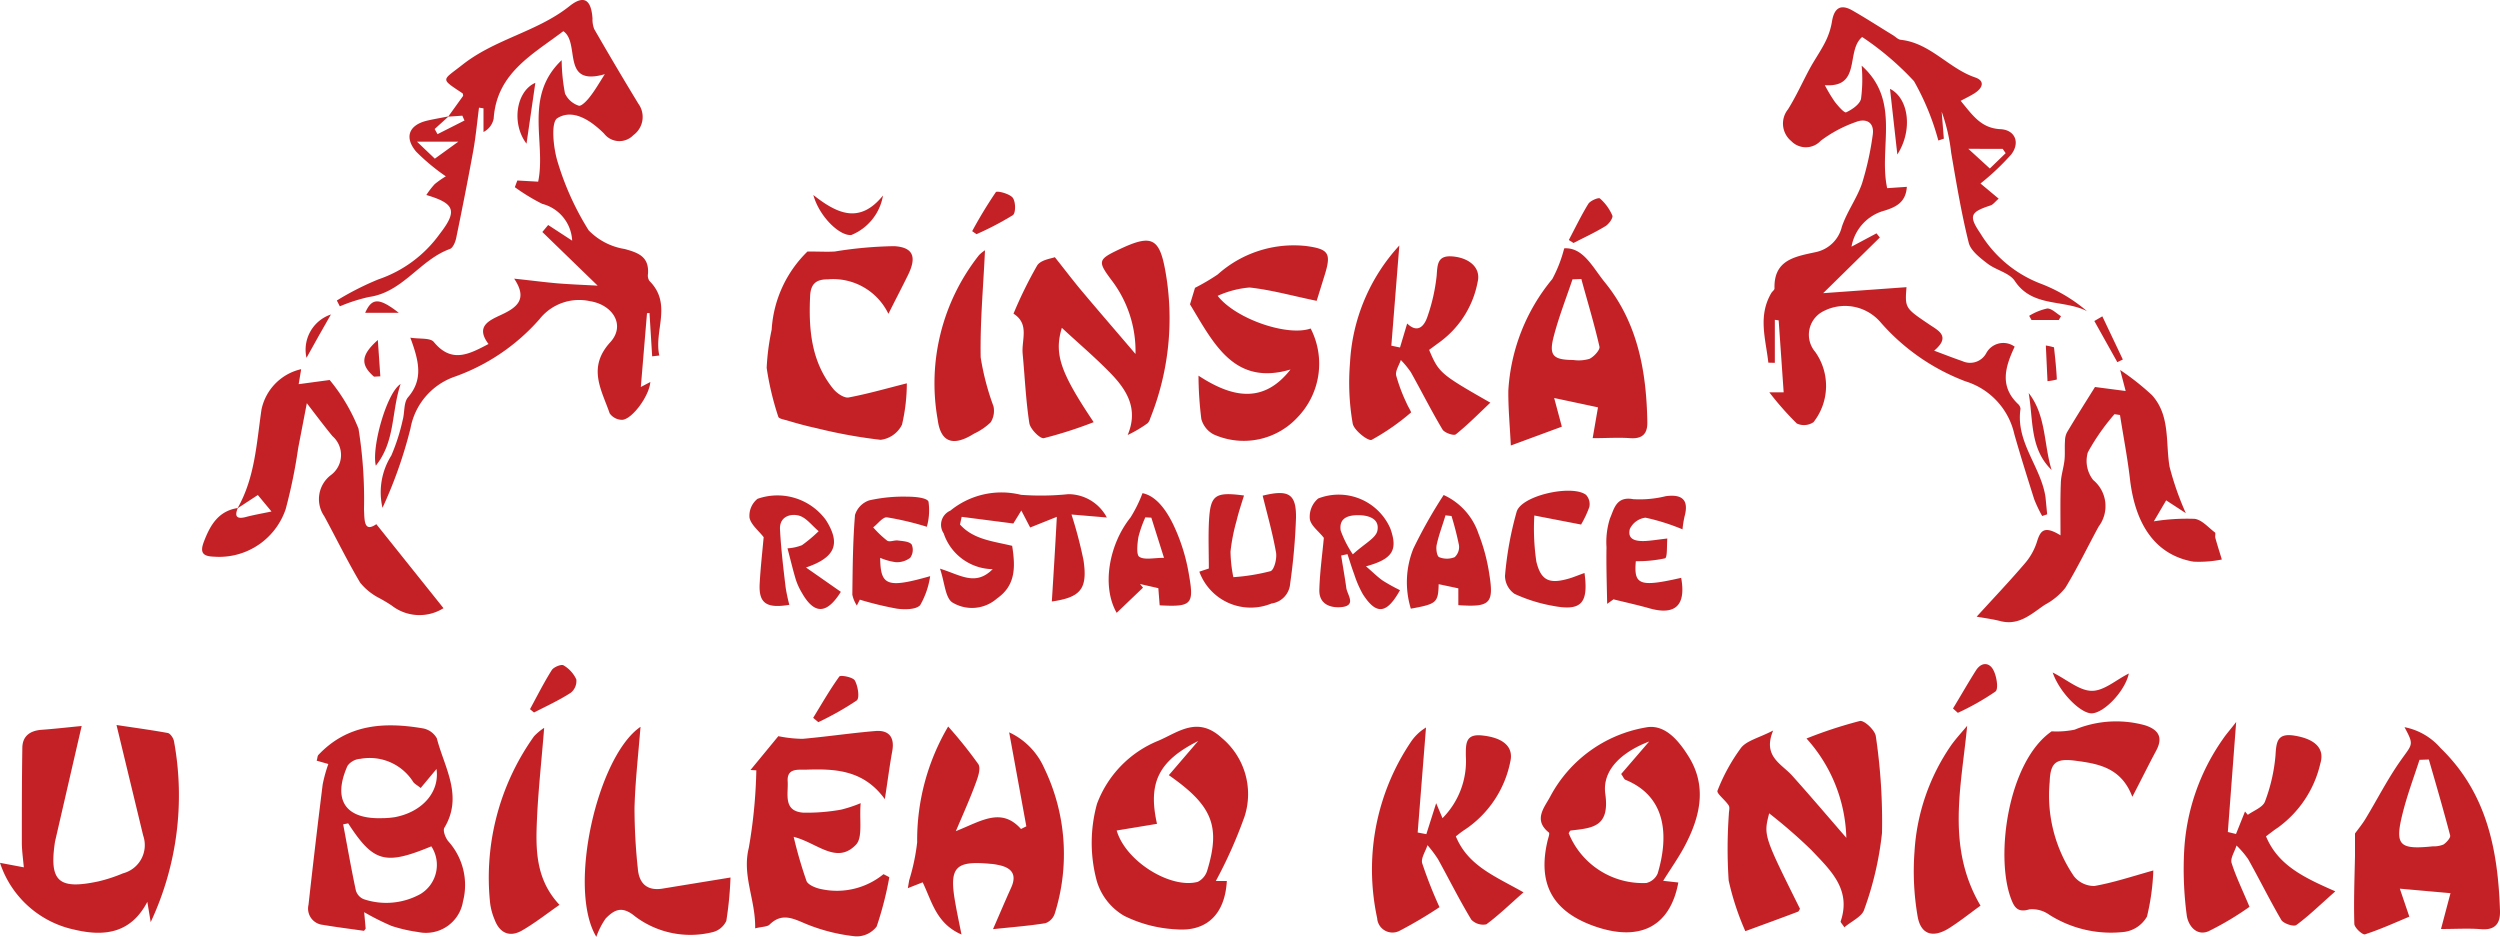
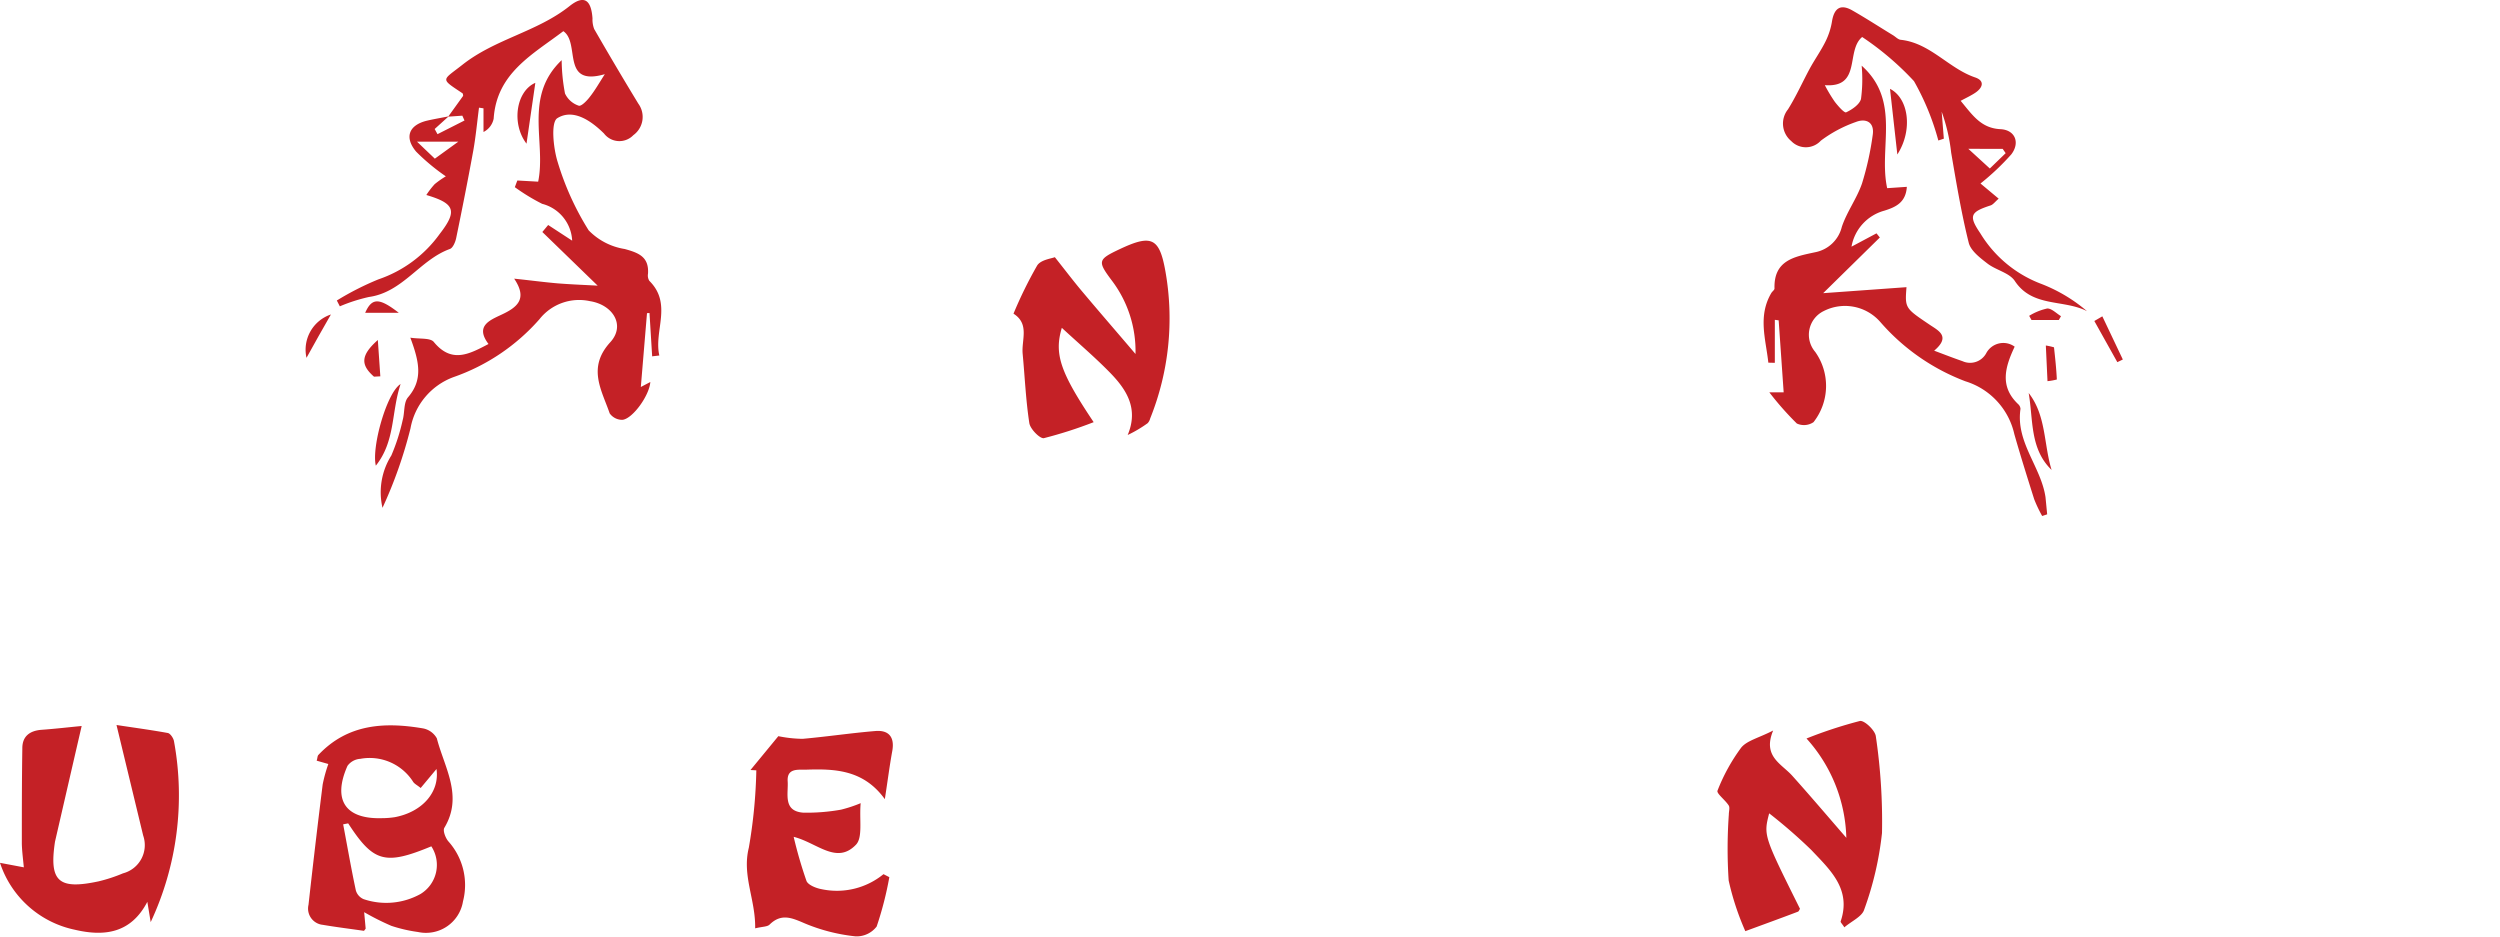
<svg xmlns="http://www.w3.org/2000/svg" width="150" height="56.21" viewBox="0 0 150 56.21">
  <defs />
  <g fill="#c42126">
    <path d="M122.53 30.96a8.04 8.04 0 01-.48-1.01c-.41-1.3-.82-2.6-1.19-3.9a4.3 4.3 0 00-2.93-3.17 12.73 12.73 0 01-5.12-3.57 2.81 2.81 0 00-3.4-.64 1.58 1.58 0 00-.5 2.44 3.52 3.52 0 01-.1 4.22 1.02 1.02 0 01-1 .08 18.1 18.1 0 01-1.65-1.87h.86l-.3-4.32-.23-.03v2.58l-.39-.01c-.15-1.4-.64-2.79.18-4.18.06-.1.19-.18.19-.27-.05-1.71 1.21-1.91 2.46-2.18a2.04 2.04 0 001.58-1.52c.3-.9.9-1.7 1.21-2.6a17.88 17.88 0 00.64-2.89c.13-.79-.4-1.04-1.01-.8a7.82 7.82 0 00-2.1 1.12 1.22 1.22 0 01-1.78.02 1.36 1.36 0 01-.19-1.9c.5-.8.88-1.66 1.33-2.49.3-.54.66-1.05.93-1.6a4.23 4.23 0 00.38-1.19c.13-.78.5-1.06 1.21-.66.84.48 1.64 1 2.46 1.5.16.1.3.26.47.27 1.77.2 2.86 1.72 4.46 2.26.57.2.45.6.02.9-.26.18-.55.31-.9.5.7.84 1.21 1.64 2.38 1.7.88.04 1.2.8.66 1.51a14.8 14.8 0 01-1.85 1.75l1.09.91c-.21.18-.32.34-.47.4-1.23.4-1.35.62-.63 1.68a7.28 7.28 0 003.57 3 9.47 9.47 0 012.83 1.67c-1.4-.72-3.27-.21-4.33-1.81-.33-.5-1.14-.65-1.66-1.06-.44-.34-1-.77-1.11-1.25-.44-1.77-.74-3.58-1.05-5.39a10.78 10.78 0 00-.57-2.46l.13 1.62-.33.11a15.17 15.17 0 00-1.46-3.56 17.4 17.4 0 00-3.11-2.65c-1 .83-.02 3.05-2.24 2.89a8.96 8.96 0 00.6 1c.2.26.57.68.68.63.36-.17.8-.47.89-.8a9 9 0 00.04-2c2.38 2.13 1 4.91 1.53 7.35l1.18-.08c-.06.95-.68 1.22-1.35 1.43a2.73 2.73 0 00-1.97 2.16l1.5-.8.2.25-3.4 3.34 5-.36c-.1 1.27-.08 1.26 1.4 2.26.5.34 1.28.69.26 1.55.61.23 1.15.44 1.7.63a1.1 1.1 0 001.42-.47 1.16 1.16 0 011.71-.4c-.58 1.23-.91 2.38.2 3.44a.43.43 0 01.15.29c-.3 2 1.23 3.47 1.5 5.3l.1 1.03zM118.1 8.93l1.29 1.18.95-.92-.18-.26zM26.89 7l.9-1.25c-.01-.03 0-.13-.05-.16-1.35-.9-1.22-.74 0-1.7 1.97-1.56 4.5-1.98 6.44-3.53.86-.68 1.29-.38 1.37.74a1.6 1.6 0 00.1.64Q36.95 4 38.3 6.22A1.35 1.35 0 0138 8.11a1.16 1.16 0 01-1.76-.1c-.78-.77-1.85-1.51-2.8-.92-.4.25-.24 1.8.02 2.63a16.79 16.79 0 001.86 4.1 3.85 3.85 0 002.16 1.12c.84.23 1.47.47 1.4 1.49a.6.6 0 00.08.42c1.4 1.39.26 3 .6 4.48l-.43.05-.16-2.6-.15.01-.37 4.43.57-.3c-.06.82-1.06 2.2-1.67 2.27a.92.92 0 01-.77-.39c-.48-1.4-1.36-2.74.04-4.27.92-1.01.16-2.24-1.22-2.46a3.03 3.03 0 00-3.03 1.08 12.19 12.19 0 01-5.17 3.48 4.05 4.05 0 00-2.57 3.07 26.89 26.89 0 01-1.68 4.77 4.14 4.14 0 01.53-3.14 11.88 11.88 0 00.68-2.12c.13-.46.05-1.05.32-1.37.92-1.07.67-2.15.14-3.58.57.09 1.2 0 1.41.26 1.07 1.3 2.12.73 3.28.12-.81-1.07.06-1.42.76-1.75.95-.44 1.61-.94.78-2.17.97.1 1.78.21 2.59.28.87.07 1.74.1 2.42.14l-3.32-3.22.35-.42 1.44.94a2.4 2.4 0 00-1.8-2.21 11.85 11.85 0 01-1.64-1l.15-.4 1.25.07c.49-2.37-.89-5.1 1.41-7.29a11.18 11.18 0 00.2 2 1.39 1.39 0 00.82.73c.15.06.5-.3.68-.54.3-.38.55-.82.89-1.35-2.66.77-1.45-1.87-2.49-2.58-1.84 1.4-4 2.51-4.18 5.25a1.15 1.15 0 01-.61.8V6.5l-.27-.04c-.11.85-.19 1.71-.34 2.56-.32 1.76-.67 3.52-1.03 5.27-.05.24-.2.59-.38.65-1.8.65-2.82 2.6-4.86 2.88a10.07 10.07 0 00-1.74.56l-.18-.35a17.07 17.07 0 012.5-1.27 7.5 7.5 0 003.67-2.72c1.07-1.38.93-1.83-.8-2.34a5 5 0 01.5-.65 5.45 5.45 0 01.67-.47 12.42 12.42 0 01-1.78-1.48c-.73-.87-.43-1.6.65-1.86.43-.1.86-.17 1.3-.26l-.84.76.17.31 1.62-.82-.13-.29zm-1.87 1.5l1.07 1.02L27.5 8.5zM108 54.53c-.04.06-.07.15-.12.17-1.05.4-2.1.78-3.16 1.17a16.08 16.08 0 01-1-3.04 28.87 28.87 0 01.01-3.96c0-.18.07-.4 0-.53-.2-.33-.75-.73-.68-.9a11.13 11.13 0 011.42-2.58c.35-.43 1.05-.58 1.92-1.03-.65 1.56.5 1.99 1.15 2.72 1.05 1.17 2.07 2.37 3.24 3.72a9.23 9.23 0 00-2.39-5.96 26.6 26.6 0 013.2-1.05c.26-.06.92.56.96.92a34.86 34.86 0 01.37 5.8 19.46 19.46 0 01-1.07 4.6c-.13.42-.76.69-1.19 1.06-.12-.2-.24-.3-.22-.36.66-1.94-.65-3.1-1.76-4.28a30.94 30.94 0 00-2.53-2.2c-.34 1.33-.34 1.33 1.85 5.73zM9.04 55.32l-.2-1.21c-.98 1.88-2.56 2.1-4.37 1.67A6.02 6.02 0 010 51.77l1.43.27c-.05-.53-.11-.97-.12-1.42 0-1.91 0-3.82.03-5.73 0-.7.43-1.04 1.13-1.1.84-.06 1.69-.16 2.43-.23A10950.15 10950.15 0 003.3 50.5c-.36 2.38.2 2.9 2.62 2.38a9.36 9.36 0 001.46-.48 1.75 1.75 0 001.21-2.27l-1.6-6.63c.98.15 2.03.29 3.08.48.15.03.34.31.37.5a17.93 17.93 0 01-1.4 10.85zM21.85 54.73l.09.99-.1.13c-.83-.12-1.65-.22-2.47-.36a.98.98 0 01-.86-1.2q.4-3.61.85-7.22a8.85 8.85 0 01.34-1.23l-.7-.2c.05-.14.04-.27.1-.34 1.75-1.86 3.95-1.99 6.26-1.6a1.2 1.2 0 01.85.6c.45 1.75 1.6 3.46.45 5.37-.1.17.07.61.24.81a3.92 3.92 0 01.88 3.6 2.25 2.25 0 01-2.7 1.84 8.85 8.85 0 01-1.6-.37 15.38 15.38 0 01-1.63-.82zm3.39-7.45c-.2-.17-.39-.25-.47-.4a3.09 3.09 0 00-3.15-1.35 1.03 1.03 0 00-.77.42c-.91 2.05-.13 3.21 2.07 3.14a5.08 5.08 0 00.77-.06c1.64-.31 2.7-1.5 2.5-2.89zM20.9 49.4l-.31.06c.25 1.32.48 2.65.76 3.96a.81.81 0 00.47.53 4.24 4.24 0 003.41-.31 2.04 2.04 0 00.65-2.86c-2.78 1.15-3.47.96-4.99-1.38zM63.29 15.43c.59.74 1.08 1.39 1.6 2.01 1.04 1.24 2.1 2.46 3.24 3.8a7.01 7.01 0 00-1.43-4.42c-.86-1.15-.83-1.25.48-1.87 1.91-.9 2.39-.7 2.75 1.36a16.1 16.1 0 01-.92 8.8.64.64 0 01-.15.28 7.49 7.49 0 01-1.2.71c.66-1.56-.05-2.69-1-3.68-.9-.93-1.89-1.77-2.95-2.75-.48 1.59-.07 2.7 1.91 5.66a25.65 25.65 0 01-2.99.96c-.23.04-.81-.54-.87-.9-.21-1.37-.27-2.77-.4-4.16-.08-.83.43-1.79-.55-2.41a25.48 25.48 0 011.42-2.89c.22-.35.88-.42 1.06-.5zM45.31 55.7c.03-1.73-.8-3.16-.38-4.84a30.7 30.7 0 00.45-4.64l-.35-.02 1.67-2.03a7.72 7.72 0 001.46.16c1.46-.13 2.92-.35 4.38-.47.79-.06 1.14.37 1 1.18-.16.87-.27 1.74-.45 2.91-1.27-1.76-2.98-1.83-4.73-1.77-.49.01-1.15-.1-1.1.7.05.74-.3 1.79.94 1.88a11.66 11.66 0 002.26-.18 8 8 0 001.18-.39c-.09.99.14 2.07-.29 2.5-1.16 1.2-2.33-.13-3.73-.48a26.18 26.18 0 00.77 2.65c.1.24.57.43.9.49a4.42 4.42 0 003.72-.9l.35.18a20.5 20.5 0 01-.76 2.96 1.51 1.51 0 01-1.28.59 10.82 10.82 0 01-2.97-.75c-.8-.34-1.45-.67-2.18.05-.14.13-.4.11-.86.22z" />
-     <path d="M125.7 23.22l1.84.24-.33-1.26a15.35 15.35 0 011.91 1.51c1.1 1.22.81 2.82 1.05 4.28a17.41 17.41 0 00.98 2.8l-1.18-.77-.74 1.26a12.6 12.6 0 012.44-.15c.44.05.83.52 1.23.82.05.04-.01.22.02.32.12.44.26.87.39 1.3a6.97 6.97 0 01-1.7.13c-2.2-.38-3.48-2.11-3.81-4.94-.15-1.3-.4-2.58-.6-3.86l-.33-.05a13.03 13.03 0 00-1.6 2.29 1.85 1.85 0 00.32 1.66 2.03 2.03 0 01.33 2.79c-.67 1.23-1.28 2.5-2 3.68a3.88 3.88 0 01-1.22 1.01c-.79.53-1.52 1.25-2.62 1-.45-.12-.9-.18-1.48-.28 1.04-1.14 1.98-2.13 2.87-3.17a3.71 3.71 0 00.74-1.3c.2-.65.4-1.04 1.42-.41 0-1.2-.02-2.17.02-3.13.01-.47.17-.92.22-1.39.04-.38 0-.77.03-1.16a1.13 1.13 0 01.12-.5c.56-.94 1.15-1.87 1.68-2.72zM14.25 30.5c1.05-1.84 1.14-3.9 1.44-5.93a3.14 3.14 0 012.38-2.42l-.15.9 1.86-.25a10.87 10.87 0 011.73 2.92 26.64 26.64 0 01.33 4.83c.03.7 0 1.41.74.9l4.03 5.04a2.71 2.71 0 01-3.11-.16 8.95 8.95 0 00-.83-.49 3.57 3.57 0 01-1.06-.88c-.77-1.3-1.43-2.65-2.15-3.98a1.81 1.81 0 01.4-2.48 1.5 1.5 0 00.09-2.33c-.46-.56-.9-1.14-1.54-1.98l-.52 2.7a31.35 31.35 0 01-.75 3.66 4.21 4.21 0 01-4.3 2.85c-.66-.02-.86-.23-.61-.89.38-1 .87-1.85 2.04-2.03-.22.52-.05.68.48.54.45-.12.91-.2 1.54-.33l-.82-.99zM60.55 43.94a4.25 4.25 0 012.1 2.14 11.86 11.86 0 01.64 8.72.92.92 0 01-.56.59c-.97.16-1.95.23-3.15.36.42-.96.74-1.72 1.08-2.47.39-.84.01-1.24-.8-1.39-.14-.03-.28-.05-.43-.06-2.12-.2-2.49.2-2.12 2.3.1.58.22 1.15.38 1.94-1.52-.66-1.77-1.98-2.33-3.13l-.89.35.08-.47a12.46 12.46 0 00.48-2.28 13.42 13.42 0 011.86-6.95 26.24 26.24 0 011.81 2.26c.16.25-.02.77-.15 1.12-.32.88-.7 1.73-1.2 2.9 1.52-.6 2.72-1.46 3.91-.13l.32-.16zM72.95 52.86h.66c-.11 1.97-1.19 3.05-3.03 2.9a7.89 7.89 0 01-3.13-.81 3.6 3.6 0 01-1.64-2.08 8.78 8.78 0 01.01-4.64 6.56 6.56 0 013.69-3.79c1.19-.51 2.35-1.5 3.8-.16a4.38 4.38 0 011.37 4.69 27.52 27.52 0 01-1.73 3.89zM67 49.83c.54 1.86 3.25 3.52 4.87 3.08a1.13 1.13 0 00.57-.7c.8-2.65.3-3.88-2.31-5.7l1.76-2.05c-2.39 1.2-3.02 2.52-2.47 4.97zM99.8 52.85l.9.1c-.5 2.7-2.38 3.61-5.18 2.57-2.4-.9-3.26-2.53-2.67-5.06.04-.17.15-.46.08-.51-.95-.76-.26-1.51.08-2.15a8.03 8.03 0 015.72-4.15c1.16-.24 2 .8 2.58 1.73 1.13 1.8.7 3.62-.22 5.37-.37.7-.84 1.36-1.3 2.1zm-.85-8.36c-1.5.57-2.85 1.63-2.63 3.16.27 1.97-.77 2.03-2.07 2.18-.05 0-.09.1-.13.16a4.8 4.8 0 004.66 2.99.99.99 0 00.68-.57c.6-2 .68-4.55-1.93-5.62-.09-.04-.13-.17-.26-.35zM143.99 53.32l.57 1.68c-.86.36-1.74.76-2.66 1.06-.14.05-.64-.4-.64-.63-.04-1.35.01-2.7.04-4.07v-1.35c.18-.25.43-.55.63-.88.72-1.19 1.35-2.44 2.16-3.57.67-.94.75-.87.18-1.93a3.82 3.82 0 012.16 1.25c2.79 2.7 3.45 6.13 3.57 9.78.02.76-.3 1.16-1.14 1.09-.76-.06-1.52-.01-2.4-.01l.57-2.15zm1.74-7.75l-.56.02c-.34 1.05-.73 2.09-1 3.16-.5 1.97-.24 2.24 1.8 2.03a1.51 1.51 0 00.64-.11c.18-.12.43-.4.4-.54-.4-1.53-.84-3.04-1.28-4.56zM129.2 52.23a13.9 13.9 0 01-.38 2.76 1.85 1.85 0 01-1.33.92 6.92 6.92 0 01-4.54-1.03 1.76 1.76 0 00-1.18-.32c-.72.22-.92-.13-1.12-.67-.94-2.55-.17-8.2 2.45-10.01a5.41 5.41 0 001.38-.1 6.5 6.5 0 014.23-.26c.76.25 1.1.69.67 1.5-.45.84-.87 1.69-1.44 2.79-.66-1.76-2.05-1.99-3.44-2.17-1.16-.15-1.48.13-1.52 1.28a8.6 8.6 0 001.46 5.66 1.56 1.56 0 001.22.58c1.14-.2 2.25-.57 3.53-.93zM140.12 53.48c-.93.82-1.6 1.48-2.34 2.02-.16.12-.77-.09-.9-.3-.7-1.2-1.31-2.44-1.99-3.65a5.38 5.38 0 00-.7-.82c-.1.35-.37.74-.3 1.03.26.83.65 1.62 1.08 2.65a17.97 17.97 0 01-2.47 1.47c-.74.3-1.23-.38-1.3-1a21.02 21.02 0 01-.15-3.83 12.85 12.85 0 012.32-6.7c.2-.3.44-.56.8-1.03l-.5 6.6.49.12.54-1.35.17.2c.36-.26.9-.45 1.03-.8a10.27 10.27 0 00.63-2.76c.05-.83.1-1.36 1.15-1.19 1.2.2 1.82.75 1.54 1.67a6.56 6.56 0 01-2.58 3.87c-.22.14-.41.3-.68.5.72 1.73 2.24 2.46 4.16 3.3zM87.35 50.18c.73 1.77 2.33 2.38 4.06 3.36-.84.74-1.5 1.38-2.23 1.92a.98.98 0 01-.9-.28c-.72-1.19-1.33-2.42-2-3.63a7.44 7.44 0 00-.63-.84c-.12.37-.4.78-.32 1.08a26.37 26.37 0 001.04 2.64 26.02 26.02 0 01-2.42 1.43.92.92 0 01-1.32-.77 13.91 13.91 0 01-.31-3.16 13.68 13.68 0 012.31-7.38 2.9 2.9 0 01.93-.9l-.5 6.3.52.1.59-1.86.38.9a4.86 4.86 0 001.4-3.74c0-.73-.03-1.34 1-1.22 1.2.13 1.88.65 1.67 1.56a6.41 6.41 0 01-2.76 4.11c-.16.1-.3.22-.51.38zM78.64 19.71a4.63 4.63 0 01-.76 5.3 4.4 4.4 0 01-5.07 1.05 1.48 1.48 0 01-.73-.92 21.63 21.63 0 01-.17-2.6c2.03 1.33 3.9 1.7 5.52-.37-3.38 1-4.6-1.55-6.03-3.91l.3-.99a12.9 12.9 0 001.36-.8 6.84 6.84 0 015.3-1.71c1.35.18 1.52.43 1.14 1.68l-.5 1.61c-1.46-.3-2.73-.66-4.03-.8a5.83 5.83 0 00-1.91.5c1.09 1.4 4.2 2.45 5.58 1.96zM93.86 14.9c1.14-.07 1.71 1.16 2.43 2.04 1.98 2.43 2.5 5.36 2.55 8.4.01.7-.31 1-1.03.95-.7-.05-1.39 0-2.25 0l.32-1.85-2.63-.56.46 1.72-3.06 1.13c-.06-1.2-.16-2.25-.15-3.29a11.52 11.52 0 012.64-6.7 8.1 8.1 0 00.71-1.83zm1.03 1.84l-.54.02c-.38 1.13-.82 2.25-1.12 3.4-.31 1.17-.06 1.43 1.17 1.44a2.26 2.26 0 00.97-.07c.27-.13.63-.53.6-.72-.31-1.37-.72-2.71-1.09-4.07zM53.3 18.82a3.68 3.68 0 00-3.63-2.06c-.66 0-1.01.23-1.06.95-.1 2.03.05 3.99 1.4 5.64.21.25.63.54.9.5 1.17-.22 2.31-.55 3.5-.85a11 11 0 01-.29 2.48 1.66 1.66 0 01-1.28.91 30.4 30.4 0 01-3.85-.7c-.61-.13-1.22-.3-1.82-.48-.17-.04-.44-.1-.47-.2a17.4 17.4 0 01-.7-2.94 14.25 14.25 0 01.3-2.29 7.14 7.14 0 012.15-4.69c.73 0 1.19.03 1.64 0a24.26 24.26 0 013.57-.32c1.13.07 1.34.64.85 1.67-.34.7-.72 1.42-1.2 2.38zM85.75 21c.58 1.37.67 1.45 3.67 3.16-.72.68-1.36 1.33-2.07 1.9-.12.1-.68-.09-.8-.29-.67-1.12-1.26-2.3-1.9-3.44a5.5 5.5 0 00-.6-.73c-.1.31-.34.65-.28.93a10.1 10.1 0 00.62 1.65c.08.2.3.54.27.57a13.7 13.7 0 01-2.36 1.64c-.2.1-1.08-.58-1.14-.99a14.3 14.3 0 01-.16-3.62 11.26 11.26 0 012.96-7.05l-.48 6.01.52.11.43-1.44c.62.6 1.02.18 1.22-.42a10.94 10.94 0 00.55-2.45c.05-.7.05-1.25 1-1.15.99.1 1.66.7 1.46 1.52a5.79 5.79 0 01-2.23 3.58l-.68.5zM38.43 43.62c-.14 1.74-.32 3.3-.36 4.87a34.4 34.4 0 00.2 3.63c.07.87.54 1.34 1.46 1.2l4.1-.67a21.64 21.64 0 01-.25 2.6 1.23 1.23 0 01-.87.69 5.52 5.52 0 01-4.61-.96c-.78-.65-1.24-.4-1.76.13a4.45 4.45 0 00-.56 1.1c-1.75-2.9.06-10.84 2.65-12.6zM61.28 30.63l-.48.78-3.1-.4-.1.46c.8.9 1.97 1 3.13 1.28.18 1.18.26 2.34-.9 3.15a2.27 2.27 0 01-2.7.24c-.42-.3-.44-1.16-.73-2.02 1.23.38 2.13 1.07 3.16.03A3.15 3.15 0 0156.62 32a.92.92 0 01.4-1.36 4.85 4.85 0 014.24-.95 16.17 16.17 0 002.84-.04 2.62 2.62 0 012.31 1.4l-2.12-.18a26.17 26.17 0 01.72 2.74c.26 1.74-.18 2.23-1.9 2.48.1-1.59.2-3.2.3-5.08l-1.6.64zM33.57 54.29c-.8.56-1.5 1.11-2.25 1.54s-1.35.15-1.65-.67a3.75 3.75 0 01-.26-.95 14.59 14.59 0 012.63-10.03 3.33 3.33 0 01.61-.51c-.15 1.9-.35 3.67-.43 5.44-.08 1.8-.11 3.63 1.35 5.18zM118.03 43.55c-.35 3.67-1.27 7.27.8 10.79-.6.43-1.22.93-1.9 1.36-.97.6-1.7.37-1.88-.76a15.97 15.97 0 01-.18-3.84 12.53 12.53 0 012.21-6.4c.29-.4.63-.77.95-1.15zM59.1 15c-.1 2.2-.3 4.33-.26 6.44a15.33 15.33 0 00.77 2.94 1.29 1.29 0 01-.17.96 3.68 3.68 0 01-1 .68c-1.22.77-2 .56-2.18-.85a12.4 12.4 0 012.48-9.86 2.19 2.19 0 01.37-.3zM75.76 29.74c1.55-.38 2.02-.12 2 1.33a36.84 36.84 0 01-.35 3.94 1.3 1.3 0 01-1.12 1.2 3.28 3.28 0 01-4.33-1.91l.57-.19c0-.98-.04-1.93.01-2.88.09-1.53.36-1.73 2.1-1.5-.16.52-.33 1.02-.45 1.53a10.99 10.99 0 00-.36 1.84 8.34 8.34 0 00.17 1.53 12.18 12.18 0 002.23-.36c.22-.07.4-.76.33-1.13-.2-1.14-.52-2.26-.8-3.4zM100.95 31.76a12.78 12.78 0 00-2.22-.7 1.2 1.2 0 00-.94.68c-.17.68.43.74.93.72.36-.02.72-.08 1.32-.15-.04.46.01 1.14-.14 1.19a7.69 7.69 0 01-1.75.17c-.13 1.43.22 1.57 2.72 1 .3 1.64-.34 2.27-1.9 1.83-.7-.2-1.44-.36-2.16-.54l-.38.27c-.02-1.13-.06-2.27-.04-3.4a4.65 4.65 0 01.21-1.73c.24-.54.36-1.34 1.39-1.15a6.53 6.53 0 001.96-.18c.98-.13 1.4.22 1.12 1.23a6.37 6.37 0 00-.12.76zM79.43 32.27c-.31-.4-.78-.73-.84-1.13a1.43 1.43 0 01.5-1.23 3.38 3.38 0 014.33 1.8c.46 1.29.15 1.83-1.46 2.27.4.34.68.63 1.01.86a10.94 10.94 0 001.03.57c-.8 1.44-1.42 1.5-2.23.24a6.44 6.44 0 01-.52-1.2c-.15-.4-.27-.8-.4-1.2l-.38.08c.1.65.22 1.3.31 1.96.06.4.6 1.02-.24 1.13-.66.08-1.41-.13-1.38-1.04.03-1.06.18-2.13.27-3.11zm1.74.99c.71-.65 1.36-.96 1.47-1.4.16-.73-.51-.95-1.15-.95-.61 0-1.16.17-1.05.92a6.24 6.24 0 00.73 1.43zM55.62 31.61a17.57 17.57 0 00-2.4-.57c-.26-.03-.55.4-.83.6a6.16 6.16 0 00.84.8c.15.1.43-.04.65-.01.29.04.67.05.82.24a.81.81 0 01-.09.8 1.31 1.31 0 01-.87.26 3.62 3.62 0 01-.93-.26c.02 1.67.4 1.84 3 1.1a4.92 4.92 0 01-.6 1.74c-.25.27-.92.27-1.39.21a19.93 19.93 0 01-2.23-.54l-.18.35a1.89 1.89 0 01-.27-.65c.02-1.6.03-3.2.16-4.78a1.34 1.34 0 01.86-.88 9.39 9.39 0 012.28-.22c.45 0 1.18.06 1.27.3a3.65 3.65 0 01-.1 1.51zM50.45 35.51c-.84 1.35-1.59 1.37-2.33.07a3.89 3.89 0 01-.37-.8c-.18-.6-.32-1.2-.5-1.88a2.79 2.79 0 00.87-.19 8.66 8.66 0 001-.84c-.39-.32-.73-.8-1.17-.93-.54-.15-1.19.07-1.15.82.06 1.17.2 2.33.34 3.5a10.46 10.46 0 00.22 1.03c-1.38.23-1.84-.1-1.78-1.26.05-.95.16-1.9.24-2.8-.3-.39-.76-.74-.85-1.17a1.3 1.3 0 01.48-1.13 3.6 3.6 0 014.11 1.28c.88 1.4.59 2.23-1.2 2.84zM87.5 36.3v-1l-1.18-.25c-.03 1.11-.12 1.19-1.67 1.47a5.43 5.43 0 01.15-3.6 29.14 29.14 0 011.82-3.22 3.92 3.92 0 012.09 2.32 11.17 11.17 0 01.65 2.44c.28 1.75.04 1.98-1.85 1.85zm-.41-5.34l-.36-.04c-.18.6-.4 1.17-.53 1.77-.05.24.01.68.15.74a1.25 1.25 0 00.93 0 .83.83 0 00.26-.71 17.96 17.96 0 00-.45-1.76zM69.58 36.32l-.08-1.03-1.1-.25.18.22L67 36.77c-.92-1.61-.45-4.12.83-5.72a8 8 0 00.72-1.46c.83.17 1.42 1.02 1.83 1.85a11.24 11.24 0 01.97 3.12c.3 1.72.11 1.86-1.77 1.76zm-.5-5.26l-.36-.02a7 7 0 00-.42 1.2c-.06.4-.13 1.05.06 1.17.32.2.85.06 1.48.06zM94.85 31.47l-2.79-.54a13.59 13.59 0 00.12 2.76c.28 1.17.8 1.36 1.97 1.02.3-.09.6-.22.92-.33.25 1.83-.2 2.3-1.9 1.97a9.34 9.34 0 01-2.3-.72 1.33 1.33 0 01-.57-1.08A20.42 20.42 0 0191 30.7c.3-.98 3.33-1.64 4.16-1.01a.82.82 0 01.2.73 6.32 6.32 0 01-.5 1.06zM123.16 40.35c.86.43 1.6 1.09 2.34 1.1s1.46-.66 2.23-1.04c-.22 1.04-1.46 2.35-2.21 2.39-.66.03-1.94-1.23-2.36-2.45zM117.18 42.51c.46-.76.9-1.53 1.38-2.29.33-.51.8-.48 1.04-.02.2.37.32 1.13.13 1.29a15.27 15.27 0 01-2.26 1.28zM48.79 43.07c.51-.83 1-1.69 1.57-2.48.08-.1.82.04.93.24.19.34.3 1.06.11 1.2a18.16 18.16 0 01-2.3 1.3zM48.8 11.7c1.43 1.13 2.78 1.76 4.18.03a3.12 3.12 0 01-1.9 2.37c-.7.07-1.92-1.1-2.28-2.4zM31.8 42.55c.43-.79.83-1.59 1.31-2.35.12-.18.57-.36.7-.28a1.88 1.88 0 01.77.85.9.9 0 01-.34.8c-.7.45-1.46.8-2.2 1.18zM58.33 13.87a26.88 26.88 0 011.42-2.34c.07-.1.82.09 1.01.33s.19.93.01 1.05a17.9 17.9 0 01-2.18 1.14zM94.13 14.4c.38-.72.74-1.47 1.17-2.17.12-.19.62-.4.7-.32a2.89 2.89 0 01.74 1.02c.06.14-.2.5-.4.63-.62.38-1.29.69-1.93 1.02z" />
    <path d="M123.1 28.2c-1.32-1.27-1.1-3.02-1.38-4.62 1.06 1.35.9 3.09 1.38 4.63zM24.04 23.03c-.57 1.7-.31 3.43-1.49 4.91-.27-1.1.66-4.4 1.49-4.9zM113.84 9.27l-.44-3.94c1.1.55 1.4 2.44.44 3.94zM32.12 4.97l-.53 3.65c-.92-1.21-.62-3.15.53-3.65zM22.44 22.6c-.8-.7-.82-1.27.23-2.2l.15 2.18zM122.75 20.73a3.91 3.91 0 01.49.11c.07.64.14 1.28.17 1.93a3.78 3.78 0 01-.56.1l-.1-2.14zM126.14 18.98l1.23 2.59-.33.16-1.38-2.47zM19.86 18.86l-.74 1.3-.73 1.31a2.23 2.23 0 011.46-2.6zM23.93 18.77h-2.02c.4-.9.82-.93 2.02 0zM123.53 19.2h-1.64l-.14-.25a3.5 3.5 0 011.08-.44c.27-.01.56.3.83.46z" />
  </g>
</svg>